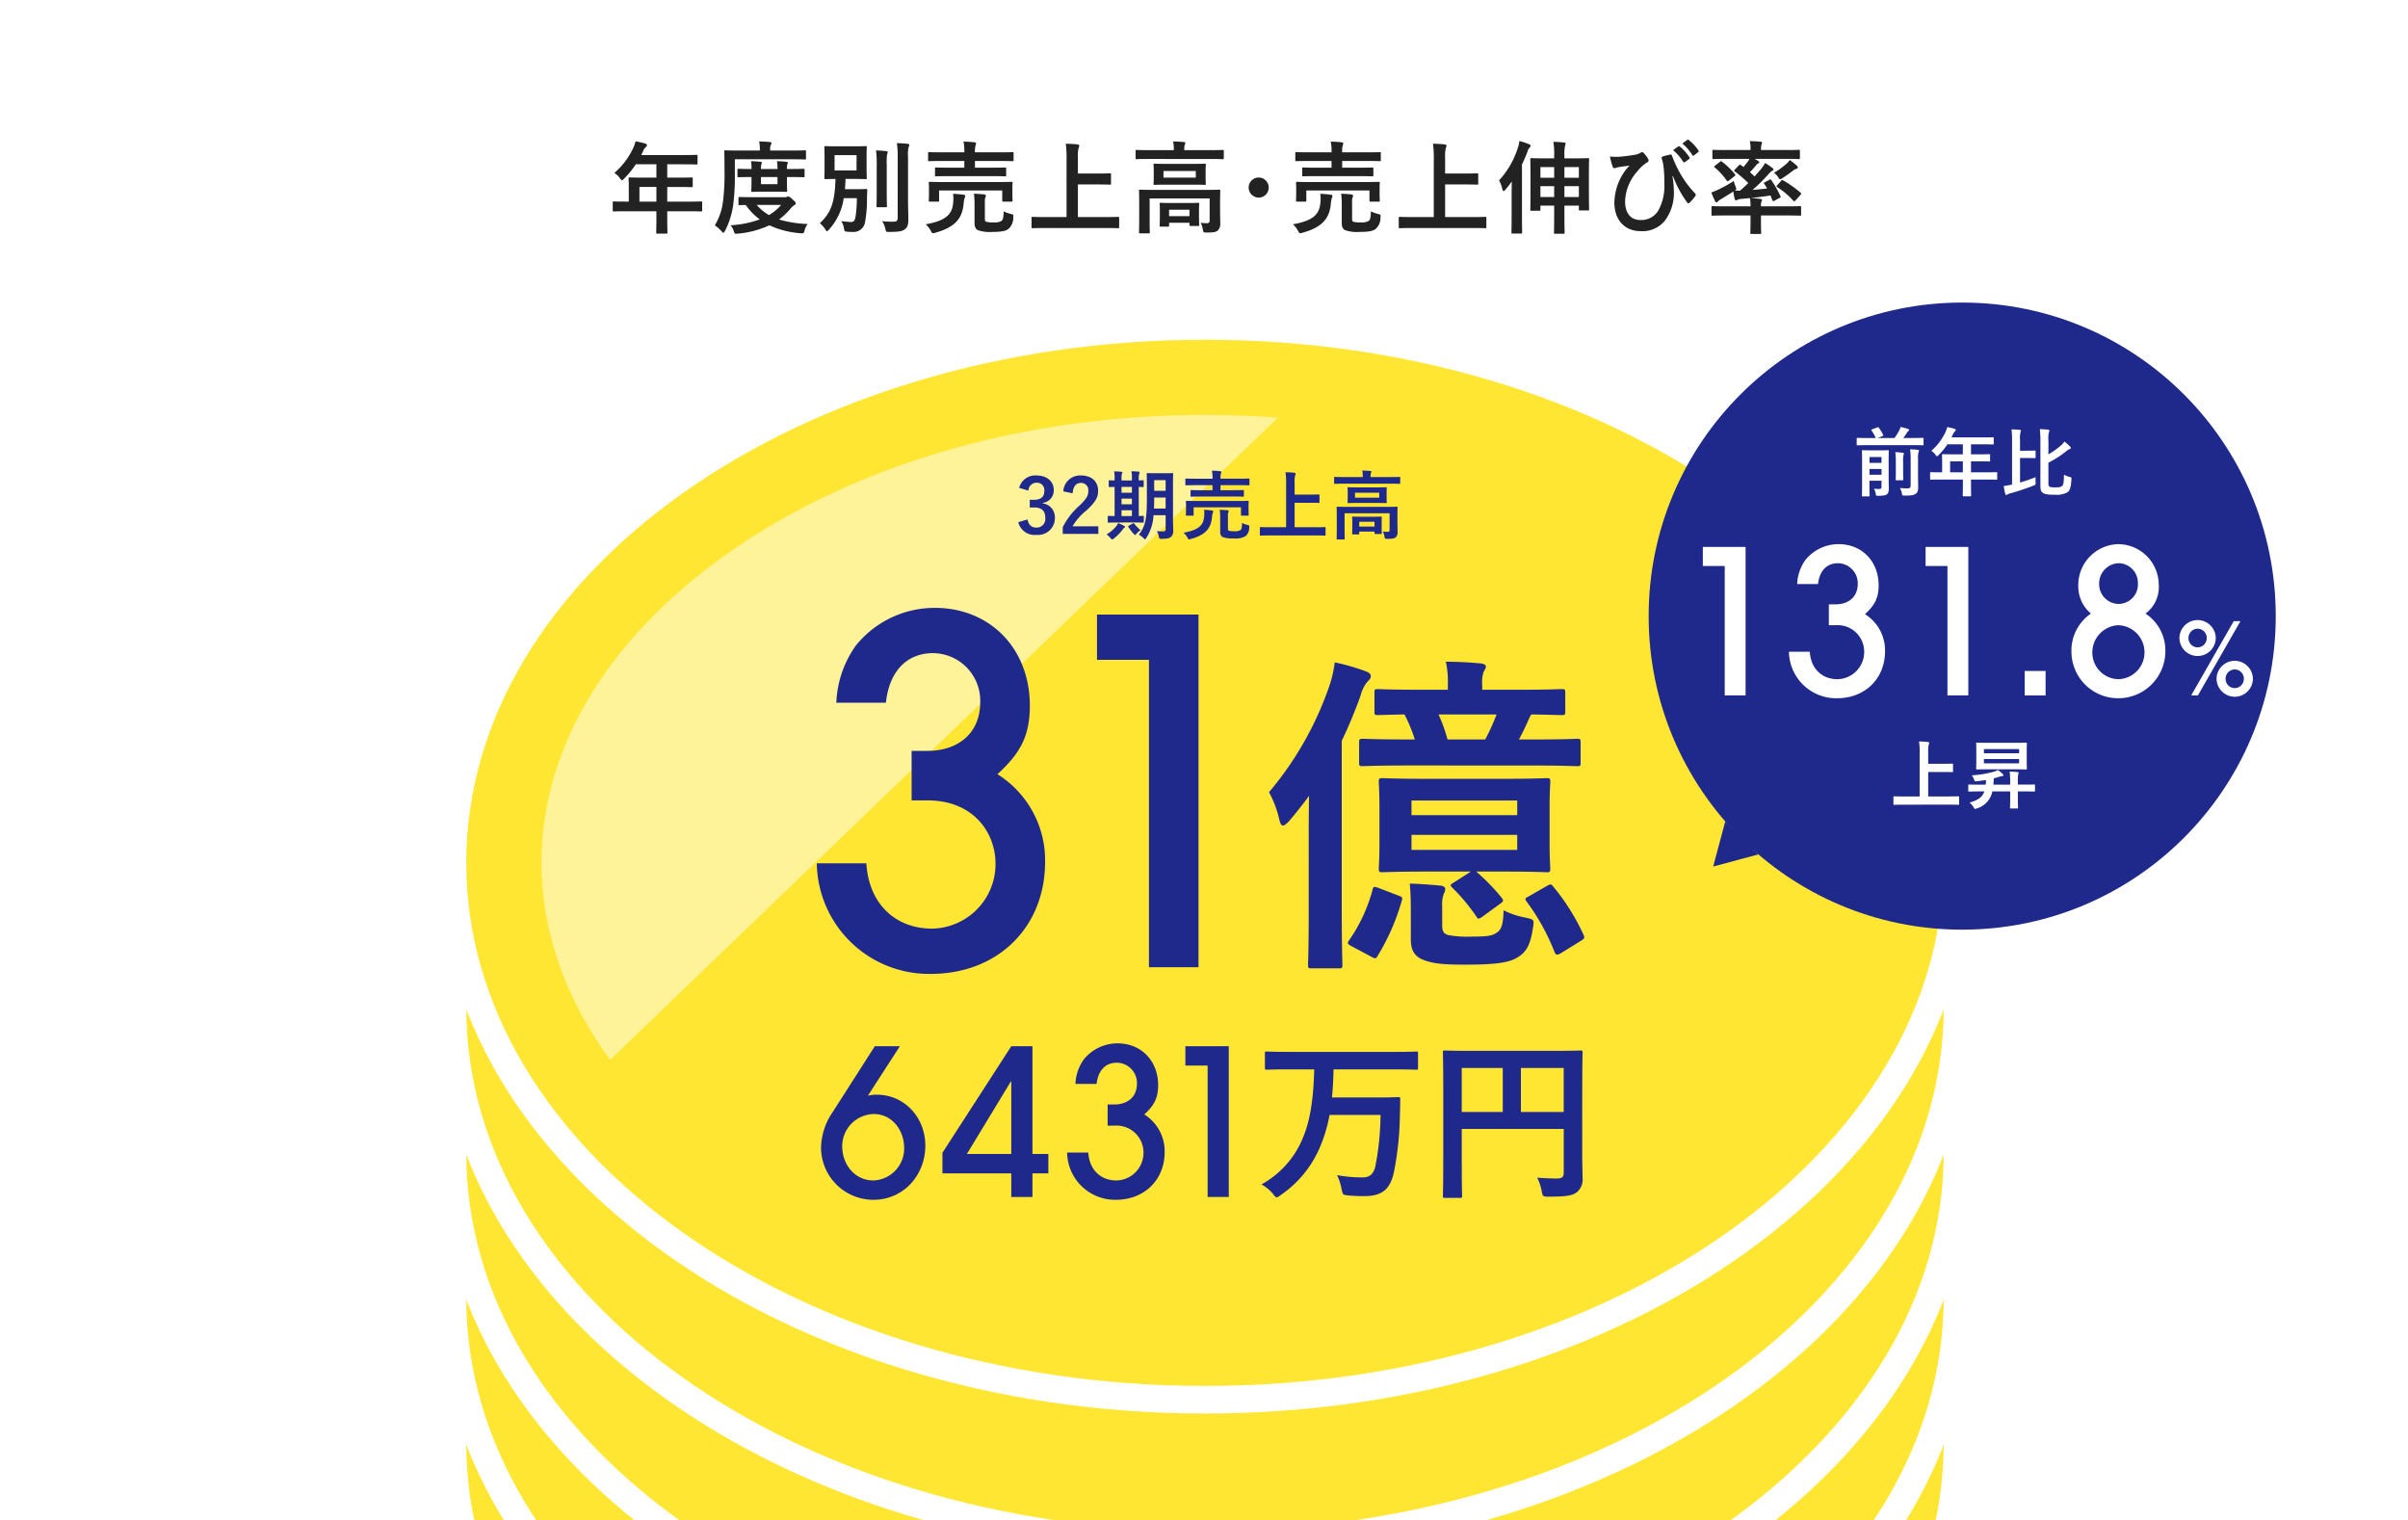
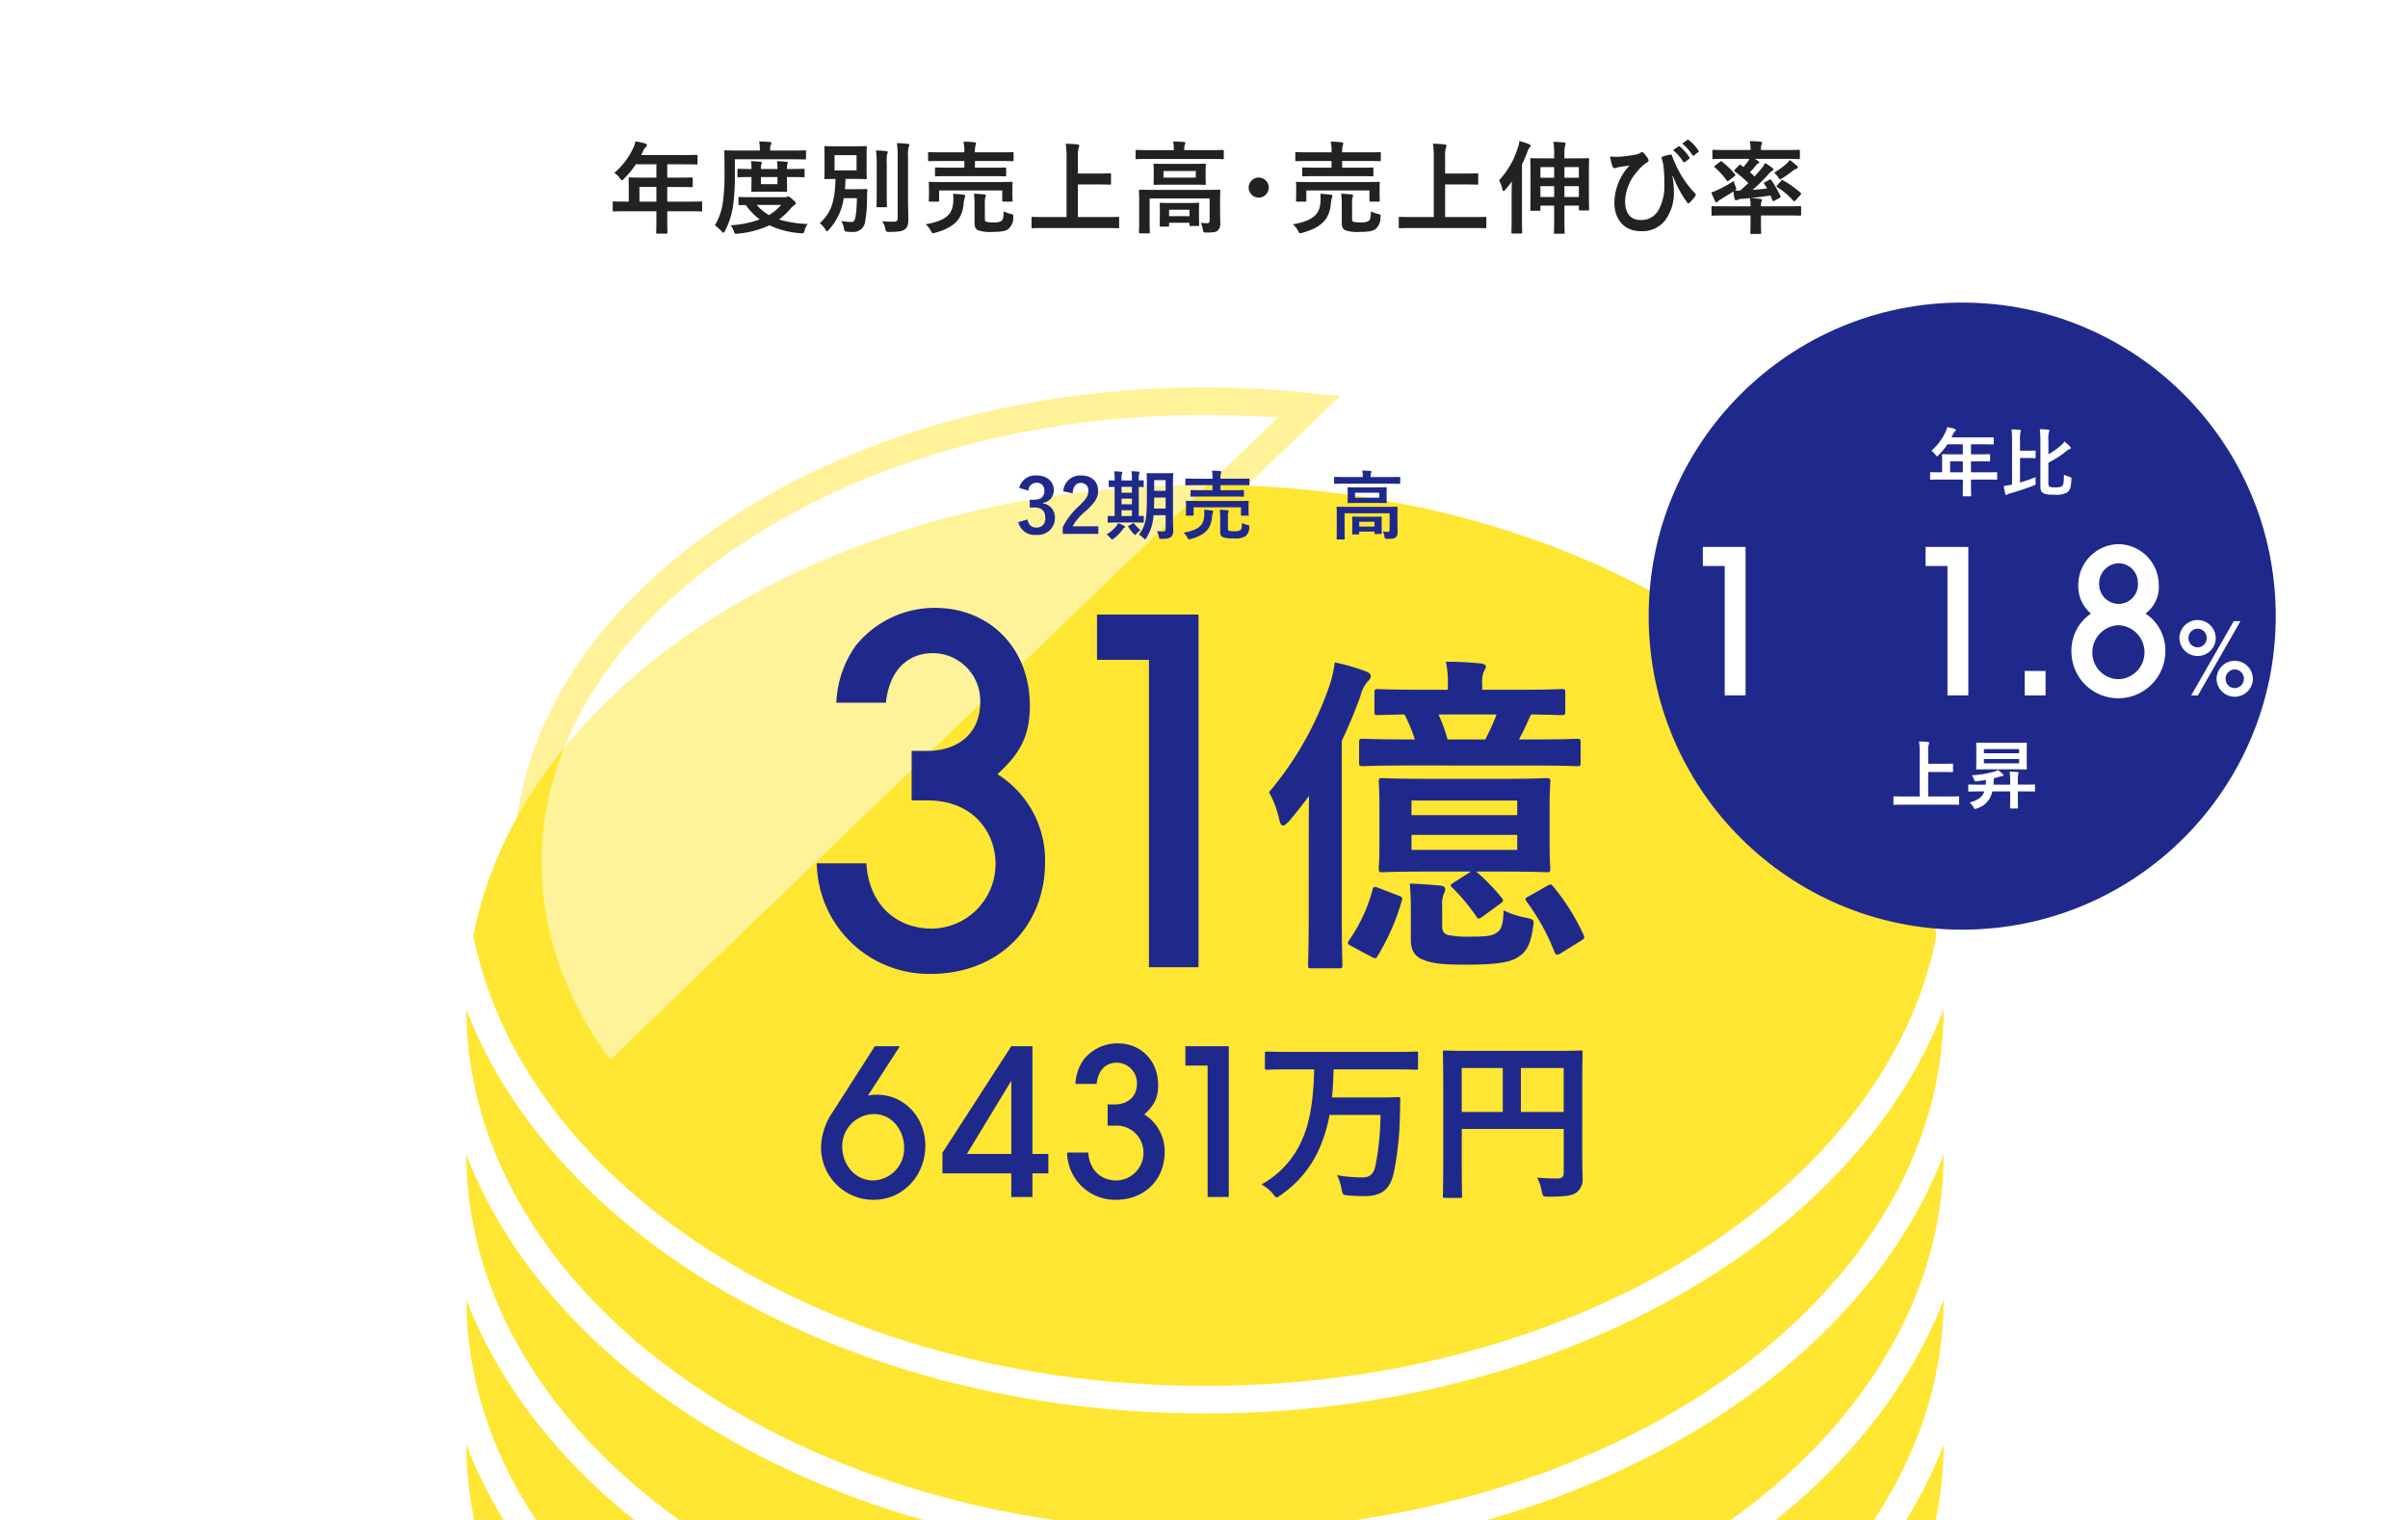
<svg xmlns="http://www.w3.org/2000/svg" width="480" height="303" viewBox="0 0 480 303">
  <defs>
    <clipPath id="a">
      <rect width="480" height="303" transform="translate(-607.99 1262.514)" fill="none" />
    </clipPath>
  </defs>
  <g transform="translate(607.99 -1262.514)">
    <rect width="480" height="303" transform="translate(-607.99 1262.514)" fill="#fff" />
    <g style="isolation:isolate">
      <g style="isolation:isolate">
        <path d="M-483.129,1304.622c-1.76,0-2.38.04-2.5.04-.2,0-.221-.019-.221-.22v-1.58c0-.18.02-.2.221-.2.12,0,.74.04,2.5.04h.48v-2.8c0-1.14-.04-1.68-.04-1.8,0-.2.02-.22.24-.22.12,0,.8.04,2.741.04h2.561v-2.66h-4.1a18.319,18.319,0,0,1-2.34,2.86c-.2.22-.32.32-.42.32s-.2-.12-.4-.38a4.026,4.026,0,0,0-1.12-1.081,14.705,14.705,0,0,0,3.7-4.84,6.383,6.383,0,0,0,.52-1.46c.721.139,1.381.279,1.921.439.24.08.36.181.36.341s-.1.239-.24.38a1.942,1.942,0,0,0-.5.72l-.4.86h8.262c1.94,0,2.62-.04,2.74-.04.2,0,.22.02.22.22v1.48c0,.2-.02.221-.22.221-.12,0-.8-.04-2.74-.04h-3.081v2.66h2.14c1.961,0,2.621-.04,2.741-.04.18,0,.2.02.2.22v1.5c0,.2-.02.219-.2.219-.12,0-.78-.04-2.741-.04h-2.14v2.921h4.241c1.76,0,2.38-.04,2.5-.04.2,0,.221.02.221.2v1.58c0,.2-.02.22-.221.22-.12,0-.74-.04-2.5-.04h-4.241v.981c0,2.1.04,3.161.04,3.26,0,.2-.02.22-.22.22h-1.781c-.219,0-.24-.02-.24-.22,0-.12.041-1.16.041-3.26v-.981Zm5.982-1.92v-2.921h-3.381v2.921Z" fill="#222" />
        <path d="M-461.509,1297.161a43.415,43.415,0,0,1-.34,6.281,15.91,15.91,0,0,1-1.62,5.081c-.14.26-.22.38-.321.38s-.2-.12-.4-.32a7.881,7.881,0,0,0-1.3-1.16,12.158,12.158,0,0,0,1.621-4.781,42.07,42.07,0,0,0,.3-5.841c0-2.761-.04-3.982-.04-4.1,0-.2.02-.221.22-.221.12,0,.78.041,2.681.041h4.18v-.2a6.7,6.7,0,0,0-.14-1.62c.8.021,1.44.061,2.121.12.22.021.339.1.339.2a.736.736,0,0,1-.139.379,1.982,1.982,0,0,0-.12.861v.26h4.26c1.9,0,2.561-.041,2.681-.041.2,0,.2.021.2.221v1.36c0,.22,0,.24-.2.24-.12,0-.78-.04-2.681-.04h-11.3Zm9.942,4.66a1.117,1.117,0,0,0,.461-.08.609.609,0,0,1,.239-.059c.16,0,.3.08.8.52.5.42.7.68.7.82,0,.18-.08.24-.28.38a3.386,3.386,0,0,0-.78.72,12.763,12.763,0,0,1-2.281,2.141,23.193,23.193,0,0,0,5.721.9,3.476,3.476,0,0,0-.62,1.28c-.12.46-.18.58-.48.58a2.191,2.191,0,0,1-.34-.02,17.863,17.863,0,0,1-6.2-1.58,18.783,18.783,0,0,1-6.282,1.66,2.313,2.313,0,0,1-.36.021c-.26,0-.32-.1-.46-.541a3.106,3.106,0,0,0-.64-1.14,20.463,20.463,0,0,0,5.821-1.181,12.241,12.241,0,0,1-2.781-2.86c-.8,0-1.16.02-1.24.02-.2,0-.22-.02-.22-.22V1302c0-.2.02-.221.22-.221.12,0,.76.04,2.681.04Zm.961-5.621c1.96,0,2.66-.04,2.78-.04.2,0,.22.021.22.221v1.24c0,.2-.02.22-.22.22-.12,0-.82-.04-2.78-.04h-.52v.74c0,1.24.04,1.881.04,2,0,.2-.02.221-.221.221-.12,0-.6-.04-2.06-.04h-2.561c-1.46,0-1.94.04-2.06.04-.22,0-.24-.021-.24-.221,0-.14.04-.76.04-2v-.74h-.26c-1.421,0-2.2.04-2.321.04-.2,0-.22-.02-.22-.22v-1.24c0-.2.02-.221.22-.221.121,0,.9.04,2.321.04h.26a8.457,8.457,0,0,0-.1-1.559c.64.019,1.32.059,1.9.119.18.02.26.08.26.18a.789.789,0,0,1-.1.34,3.06,3.06,0,0,0-.08.92h3.3a11.108,11.108,0,0,0-.1-1.559c.62.019,1.32.059,1.88.119.181.02.28.08.28.18a1.291,1.291,0,0,1-.1.34,2.975,2.975,0,0,0-.08.92Zm-6.542,7.162a9.143,9.143,0,0,0,2.44,2.021,9.187,9.187,0,0,0,2.421-2.021Zm4.141-5.561h-3.3v1.42h3.3Z" fill="#222" />
        <path d="M-436.908,1300.222c1.1,0,1.421-.04,1.541-.04.22,0,.26.04.26.24-.04.7-.06,1.22-.06,1.78a25.723,25.723,0,0,1-.38,4.561,2.327,2.327,0,0,1-2.541,1.98,8.355,8.355,0,0,1-.98-.04c-.54-.059-.58-.04-.681-.64a3.665,3.665,0,0,0-.56-1.48c.8.1,1.521.18,1.921.18.6,0,.82-.26.96-1.2a24.187,24.187,0,0,0,.24-3.542h-2.621a11.726,11.726,0,0,1-2.96,6.282c-.18.2-.28.3-.38.3s-.18-.121-.34-.381a5,5,0,0,0-1.08-1.22c2.28-2.1,3-4.321,3.12-8.822-1.36.02-1.88.04-1.98.04-.22,0-.24-.02-.24-.22,0-.14.04-.62.04-1.78v-2.581c0-1.161-.04-1.64-.04-1.781,0-.2.02-.219.24-.219.12,0,.68.04,2.34.04h3.321c1.641,0,2.2-.04,2.341-.04.2,0,.219.019.219.219,0,.141-.04.62-.04,1.781v2.581c0,1.16.04,1.66.04,1.78,0,.2-.02.22-.219.22-.14,0-.7-.04-2.341-.04h-1.68q-.03,1.08-.12,2.041Zm-4.721-3.742h4.381v-3.041h-4.381Zm8.4-1.02a21.066,21.066,0,0,0-.14-2.96c.7.02,1.36.06,2.04.14.2.02.3.1.3.219a1.824,1.824,0,0,1-.141.441,13.646,13.646,0,0,0-.06,2.14v5.522c0,1.7.04,2.52.04,2.641,0,.2-.02.219-.24.219h-1.62c-.2,0-.22-.02-.22-.219,0-.121.04-.941.04-2.641Zm6.241,6.842c0,1.4.06,2.98.06,3.98,0,.981-.159,1.561-.72,1.961-.54.38-1.16.481-3.1.5-.62,0-.62,0-.759-.639a4.283,4.283,0,0,0-.641-1.5,17.575,17.575,0,0,0,2.221.1c.64,0,.88-.14.88-.78V1293.9a19.424,19.424,0,0,0-.16-2.861c.72.021,1.46.061,2.161.141.2.019.319.12.319.219a.947.947,0,0,1-.14.42,7.163,7.163,0,0,0-.12,2.041Z" fill="#222" />
        <path d="M-417.988,1302.9a7.348,7.348,0,0,0-.02-1.76c.72.04,1.42.1,2.08.179.22.04.34.12.34.261a1.021,1.021,0,0,1-.12.4,5.754,5.754,0,0,0-.2,1.161c-.26,2.781-1.56,4.641-5.641,5.761a2.138,2.138,0,0,1-.46.1c-.18,0-.24-.12-.44-.48a4.435,4.435,0,0,0-1.021-1.3C-419.369,1306.5-418.168,1305.2-417.988,1302.9Zm-.66-5.281c-1.941,0-2.641.04-2.761.04-.18,0-.2-.02-.2-.221v-1.32c0-.2.02-.22.2-.22.12,0,.82.04,2.761.04h2.88V1294.6h-4.4c-1.84,0-2.46.04-2.581.04-.219,0-.239-.021-.239-.241v-1.36c0-.181.02-.2.239-.2.121,0,.741.04,2.581.04h4.4v-.04a8.756,8.756,0,0,0-.16-2.1c.76.021,1.52.061,2.2.14.181.02.3.12.3.2a1.064,1.064,0,0,1-.1.4,4.513,4.513,0,0,0-.12,1.361v.04h4.88c1.841,0,2.481-.04,2.6-.04.2,0,.22.019.22.2v1.36c0,.22-.02.241-.22.241-.12,0-.76-.04-2.6-.04h-4.88v1.339h3.24c1.961,0,2.641-.04,2.741-.04.22,0,.24.021.24.22v1.32c0,.2-.02.221-.24.221-.1,0-.78-.04-2.741-.04Zm9.6,1.18c1.88,0,2.54-.04,2.68-.04.2,0,.22.02.22.2,0,.12-.04.44-.04.88v.721c0,1.52.04,1.8.04,1.919,0,.2-.02.221-.22.221h-1.62c-.2,0-.22-.02-.22-.221v-2h-12.583v2c0,.2-.02.221-.22.221h-1.6c-.221,0-.241-.02-.241-.221,0-.139.04-.4.04-1.919v-.6c0-.56-.04-.859-.04-1,0-.18.02-.2.241-.2.12,0,.8.04,2.66.04Zm-2.621,7.282c0,.46.06.56.28.64a4.916,4.916,0,0,0,1.42.12,2.757,2.757,0,0,0,1.621-.3c.32-.261.4-.8.42-1.9a7.222,7.222,0,0,0,1.44.519c.52.141.54.141.48.66a2.973,2.973,0,0,1-.96,2.322c-.52.419-1.4.6-3.2.6a7.438,7.438,0,0,1-2.82-.32c-.38-.16-.741-.5-.741-1.42v-3.821a16.34,16.34,0,0,0-.12-2.061c.741.04,1.361.08,2,.141.26.04.38.139.38.24a.781.781,0,0,1-.12.4,2.87,2.87,0,0,0-.08.981Z" fill="#222" />
        <path d="M-399.608,1307.963c-1.8,0-2.421.04-2.541.04-.2,0-.22-.02-.22-.22v-1.82c0-.2.02-.221.22-.221.12,0,.74.04,2.541.04h4.22V1294.5a20.891,20.891,0,0,0-.16-3.341c.76.021,1.661.061,2.341.141.2.019.36.139.36.26a1.36,1.36,0,0,1-.14.46,7.038,7.038,0,0,0-.14,1.92v3.161h3.92c1.741,0,2.341-.04,2.461-.04.2,0,.22.02.22.219v1.822c0,.2-.02.219-.22.219-.12,0-.72-.04-2.461-.04h-3.92v6.5h5.461c1.8,0,2.42-.04,2.541-.04.2,0,.22.021.22.221v1.82c0,.2-.02.22-.22.22-.121,0-.741-.04-2.541-.04Z" fill="#222" />
        <path d="M-378.869,1294.2c-1.8,0-2.42.04-2.54.04-.2,0-.22-.02-.22-.219v-1.4c0-.2.02-.221.22-.221.12,0,.74.04,2.54.04h4.861v-.059a6.849,6.849,0,0,0-.14-1.66c.74,0,1.44.04,2.121.1.2.021.32.1.32.2a1.208,1.208,0,0,1-.14.4,3.969,3.969,0,0,0-.08.96v.059h5.121c1.8,0,2.42-.04,2.54-.04.2,0,.221.021.221.221v1.4c0,.2-.02.219-.221.219-.12,0-.74-.04-2.54-.04Zm14.083,10.262c0,1.081.04,1.921.04,2.541a1.841,1.841,0,0,1-.48,1.44c-.36.321-.82.42-2.26.42-.62,0-.64-.04-.741-.62a4.655,4.655,0,0,0-.419-1.32,11.351,11.351,0,0,0,1.28.08c.32,0,.5-.141.5-.561v-4.38h-11.963v4.481c0,1.48.04,2.16.04,2.26,0,.2-.02.22-.22.22h-1.72c-.2,0-.22-.02-.22-.22,0-.119.04-.72.04-2.26v-3.881c0-1.4-.04-2-.04-2.121,0-.2.02-.22.22-.22.14,0,.8.04,2.7.04h10.362c1.9,0,2.561-.04,2.7-.04.2,0,.22.021.22.22,0,.12-.04.82-.04,2.281Zm-5.641-9.281c1.821,0,2.461-.04,2.581-.04.2,0,.22.019.22.219,0,.14-.041.441-.041,1.3v1.221c0,.82.041,1.14.041,1.261,0,.2-.02.219-.22.219-.12,0-.76-.04-2.581-.04h-4.821c-1.82,0-2.46.04-2.581.04-.2,0-.22-.02-.22-.219,0-.121.04-.441.04-1.261v-1.221c0-.859-.04-1.16-.04-1.3,0-.2.02-.219.22-.219.121,0,.761.04,2.581.04Zm-6.181,12.5c-.2,0-.22-.02-.22-.22,0-.14.039-.46.039-2.3v-.74c0-.76-.039-1.14-.039-1.26,0-.2.02-.22.22-.22.12,0,.64.04,2.16.04h3.121c1.5,0,2.02-.04,2.16-.04.2,0,.22.02.22.22,0,.12-.04.481-.04,1.061v.88c0,1.8.04,2.12.04,2.24,0,.2-.02.22-.22.22h-1.48c-.22,0-.24-.02-.24-.22v-.42h-4.061v.54c0,.2-.02.22-.22.22Zm6.981-11.082h-6.441v1.32h6.441Zm-5.321,9h4.061v-1.281h-4.061Z" fill="#222" />
        <path d="M-355.087,1299.9a2.005,2.005,0,0,1-2,2,2.005,2.005,0,0,1-2-2,2.006,2.006,0,0,1,2-2A2.006,2.006,0,0,1-355.087,1299.9Z" fill="#222" />
        <path d="M-344.788,1302.9a7.347,7.347,0,0,0-.02-1.76c.72.04,1.42.1,2.08.179.22.04.34.12.34.261a1.021,1.021,0,0,1-.12.4,5.83,5.83,0,0,0-.2,1.161c-.26,2.781-1.56,4.641-5.641,5.761a2.139,2.139,0,0,1-.46.1c-.18,0-.24-.12-.44-.48a4.435,4.435,0,0,0-1.021-1.3C-346.168,1306.5-344.968,1305.2-344.788,1302.9Zm-.66-5.281c-1.941,0-2.641.04-2.761.04-.18,0-.2-.02-.2-.221v-1.32c0-.2.02-.22.2-.22.12,0,.82.04,2.761.04h2.88V1294.6h-4.4c-1.84,0-2.46.04-2.58.04-.22,0-.24-.021-.24-.241v-1.36c0-.181.02-.2.24-.2.12,0,.74.04,2.58.04h4.4v-.04a8.757,8.757,0,0,0-.16-2.1c.76.021,1.52.061,2.2.14.18.02.3.12.3.2a1.064,1.064,0,0,1-.1.4,4.512,4.512,0,0,0-.12,1.361v.04h4.881c1.84,0,2.481-.04,2.6-.04.2,0,.22.019.22.2v1.36c0,.22-.02.241-.22.241-.119,0-.76-.04-2.6-.04h-4.881v1.339h3.24c1.961,0,2.641-.04,2.741-.04.22,0,.24.021.24.22v1.32c0,.2-.02.221-.24.221-.1,0-.78-.04-2.741-.04Zm9.6,1.18c1.88,0,2.54-.04,2.68-.04.2,0,.22.02.22.2,0,.12-.04.44-.04.88v.721c0,1.52.04,1.8.04,1.919,0,.2-.02.221-.22.221h-1.62c-.2,0-.22-.02-.22-.221v-2h-12.583v2c0,.2-.02.221-.22.221h-1.6c-.22,0-.24-.02-.24-.221,0-.139.04-.4.04-1.919v-.6c0-.56-.04-.859-.04-1,0-.18.02-.2.24-.2.12,0,.8.04,2.66.04Zm-2.621,7.282c0,.46.06.56.28.64a4.921,4.921,0,0,0,1.42.12,2.757,2.757,0,0,0,1.621-.3c.32-.261.4-.8.42-1.9a7.223,7.223,0,0,0,1.44.519c.52.141.54.141.48.66a2.973,2.973,0,0,1-.96,2.322c-.52.419-1.4.6-3.2.6a7.441,7.441,0,0,1-2.821-.32c-.38-.16-.74-.5-.74-1.42v-3.821a16.334,16.334,0,0,0-.12-2.061c.74.04,1.36.08,2,.141.26.04.38.139.38.24a.781.781,0,0,1-.12.4,2.87,2.87,0,0,0-.08.981Z" fill="#222" />
        <path d="M-326.409,1307.963c-1.8,0-2.421.04-2.54.04-.2,0-.22-.02-.22-.22v-1.82c0-.2.02-.221.22-.221.119,0,.74.04,2.54.04h4.221V1294.5a20.9,20.9,0,0,0-.16-3.341c.76.021,1.66.061,2.341.141.2.019.36.139.36.26a1.362,1.362,0,0,1-.141.46,7.059,7.059,0,0,0-.139,1.92v3.161h3.92c1.741,0,2.341-.04,2.461-.04.2,0,.22.02.22.219v1.822c0,.2-.02.219-.22.219-.12,0-.72-.04-2.461-.04h-3.92v6.5h5.461c1.8,0,2.42-.04,2.54-.04.2,0,.22.021.22.221v1.82c0,.2-.02.22-.22.22-.12,0-.74-.04-2.54-.04Z" fill="#222" />
        <path d="M-306.669,1301.182c0-.72.02-1.62.04-2.5a20.653,20.653,0,0,1-1.3,1.661c-.14.179-.26.26-.34.26-.1,0-.16-.121-.24-.361a6.941,6.941,0,0,0-.66-1.78,17.11,17.11,0,0,0,3.72-6.421,5.655,5.655,0,0,0,.321-1.421,14.7,14.7,0,0,1,1.94.641c.2.1.3.16.3.3a.451.451,0,0,1-.2.36,2.029,2.029,0,0,0-.42.8,26.411,26.411,0,0,1-1.1,2.581v10.481c0,1.981.04,2.942.04,3.041,0,.22-.02.24-.241.24h-1.66c-.22,0-.24-.02-.24-.24,0-.1.04-1.06.04-3.041Zm8.482-7.762a14.585,14.585,0,0,0-.16-2.641c.78.021,1.42.061,2.12.14.2.02.32.08.32.2a1.59,1.59,0,0,1-.1.42,6.966,6.966,0,0,0-.14,1.821v.72h1.98c1.92,0,2.6-.04,2.741-.04.179,0,.2.02.2.22,0,.12-.04.82-.04,2.861v3.04c0,3.2.04,3.961.04,4.081,0,.2-.02.22-.2.22h-1.621c-.2,0-.22-.02-.22-.22v-.74h-2.88v1.74c0,2.341.04,3.541.04,3.641,0,.2-.02.221-.241.221h-1.66c-.2,0-.22-.021-.22-.221,0-.119.04-1.3.04-3.62V1303.5h-2.741v.8c0,.2-.02.22-.219.22h-1.561c-.22,0-.24-.02-.24-.22,0-.119.04-.88.04-4.1v-2.7c0-2.421-.04-3.1-.04-3.241,0-.2.02-.22.24-.22.12,0,.8.04,2.721.04h1.8Zm-2.741,4.52h2.741v-2.12h-2.741Zm2.741,3.841v-2.16h-2.741v2.16Zm2.041-5.961v2.12h2.88v-2.12Zm2.88,5.961v-2.16h-2.88v2.16Z" fill="#222" />
        <path d="M-274.606,1297.661a19.083,19.083,0,0,1,.279,3.061,9.15,9.15,0,0,1-1.8,5.781,5.736,5.736,0,0,1-4.861,2.08c-3.121,0-5.2-2.221-5.2-5.681a11.213,11.213,0,0,1,1.84-5.922,8.178,8.178,0,0,1,1.2-1.459c-.661.1-1.361.16-2.241.32-.34.059-.64.2-.8.2a.4.4,0,0,1-.34-.3,13.479,13.479,0,0,1-.54-2.04,10.126,10.126,0,0,0,2.06.04,26.167,26.167,0,0,0,2.621-.34,3.422,3.422,0,0,0,1.4-.421.675.675,0,0,1,.32-.16.415.415,0,0,1,.28.16,5.178,5.178,0,0,1,.84,1.061.969.969,0,0,1,.18.46c0,.16-.1.28-.32.4a7.482,7.482,0,0,0-1.9,1.741,9.369,9.369,0,0,0-2.461,6c0,2.56,1.28,3.72,3,3.72a3.919,3.919,0,0,0,3.581-1.82,10.109,10.109,0,0,0,1.24-5.44,27.275,27.275,0,0,0-.12-3c-.04-.42-.1-.8-.14-1.04-.06-.241-.12-.5-.22-.821-.1-.34-.1-.44.2-.54a11.782,11.782,0,0,1,1.5-.38c.16-.04.26.08.3.22a24.3,24.3,0,0,0,1.341,3,20.284,20.284,0,0,0,3.281,4.541.388.388,0,0,1,.119.26.638.638,0,0,1-.139.32,9.155,9.155,0,0,1-1.1,1.26.307.307,0,0,1-.22.1.375.375,0,0,1-.32-.24,22.354,22.354,0,0,1-2.76-5.161Zm1.18-5.962c.1-.08.18-.059.3.04a9.232,9.232,0,0,1,1.9,2.141.2.2,0,0,1-.06.32l-.84.62a.209.209,0,0,1-.34-.06,9.952,9.952,0,0,0-2.021-2.321Zm1.78-1.3c.12-.08.18-.06.3.04a8.381,8.381,0,0,1,1.9,2.061.231.231,0,0,1-.06.359l-.8.62a.2.2,0,0,1-.34-.059,9.485,9.485,0,0,0-2-2.3Z" fill="#222" />
        <path d="M-263.869,1294.18c-1.82,0-2.42.04-2.56.04-.2,0-.22-.02-.22-.22v-1.38c0-.221.02-.24.22-.24.14,0,.74.04,2.56.04h4.821a7.238,7.238,0,0,0-.14-1.78c.74.019,1.42.04,2.141.12.18.019.3.1.3.219a1.09,1.09,0,0,1-.12.361,3.683,3.683,0,0,0-.08,1.08h4.961c1.82,0,2.42-.04,2.54-.04.22,0,.24.019.24.24V1294c0,.2-.02.22-.24.22-.12,0-.72-.04-2.54-.04h-6.222c.241.14.46.26.661.4.18.12.24.18.24.3,0,.08-.1.16-.22.221a1.088,1.088,0,0,0-.421.359,14.965,14.965,0,0,1-1.22,1.381c.34.28.64.58.92.84.48-.52.921-1.04,1.321-1.5a6.027,6.027,0,0,0,.78-1.181,11.629,11.629,0,0,1,1.46,1c.18.16.22.221.22.32s-.12.181-.26.241a2.893,2.893,0,0,0-.7.62,32.286,32.286,0,0,1-3.22,3.18c.9-.059,1.86-.16,2.9-.28-.18-.319-.38-.64-.58-.939-.1-.161-.1-.2.16-.321l.94-.5c.2-.1.22-.06.32.1a19.815,19.815,0,0,1,1.821,3.2c.08.18.08.22-.161.34l-1.08.58c-.22.12-.3.08-.38-.16l-.36-.9c-1.44.221-2.7.38-3.921.5.66.04,1.28.121,1.921.181.18.02.3.1.3.239s-.04.181-.12.341a2.5,2.5,0,0,0-.08.9h5.3c1.78,0,2.38-.04,2.5-.04.2,0,.2.019.2.219v1.46c0,.2,0,.221-.2.221-.12,0-.72-.04-2.5-.04h-5.3v1.34c0,1.36.04,2,.04,2.12,0,.2-.02.221-.22.221h-1.721c-.2,0-.22-.021-.22-.221,0-.12.04-.76.04-2.12v-1.34h-5.081c-1.78,0-2.38.04-2.5.04-.181,0-.2-.021-.2-.221v-1.46c0-.2.02-.219.2-.219.12,0,.72.04,2.5.04h5.081a7.52,7.52,0,0,0-.12-1.641c-.6.06-1.18.12-1.78.16a2.48,2.48,0,0,0-.72.2.763.763,0,0,1-.3.079c-.12,0-.18-.1-.24-.279a10.539,10.539,0,0,1-.26-1.48c-.781.519-1.561.96-2.441,1.52a1.936,1.936,0,0,0-.6.44.475.475,0,0,1-.3.2.307.307,0,0,1-.28-.18c-.26-.52-.56-1.221-.781-1.78a10.683,10.683,0,0,0,1.321-.54,24.308,24.308,0,0,0,3.16-1.761,6.4,6.4,0,0,0,.361,1.1,2.1,2.1,0,0,1,.14.479c0,.141-.08.2-.28.34.34,0,.66.04,1.02.02.58-.48,1.12-1,1.66-1.52a28.344,28.344,0,0,0-2.68-2.3c-.1-.059-.141-.119-.141-.159,0-.061.02-.1.1-.181l.82-.86c.18-.2.24-.22.4-.1l.54.4c.3-.361.6-.721.88-1.1a3.926,3.926,0,0,0,.3-.52Zm-1.26.58c.2-.159.24-.159.38-.02a14.6,14.6,0,0,1,2.6,2.5c.12.159.12.239-.121.42l-1.1.86c-.2.16-.3.16-.4.02a13.566,13.566,0,0,0-2.42-2.66c-.16-.141-.14-.181.06-.341Zm15.343.8a.446.446,0,0,1,.161.36c0,.1-.121.22-.3.26a1.71,1.71,0,0,0-.7.38,24.486,24.486,0,0,1-2,1.419c-.24.161-.38.261-.5.261-.141,0-.241-.12-.42-.42a4.357,4.357,0,0,0-.8-.881,15.682,15.682,0,0,0,2.361-1.7,3.536,3.536,0,0,0,.76-.84A16.559,16.559,0,0,1-249.786,1295.561Zm-3.14,2.98c.139-.18.179-.18.36-.08a20.228,20.228,0,0,1,3.5,2.48c.06.08.1.121.1.18a.346.346,0,0,1-.1.221l-1.021,1.12a.344.344,0,0,1-.26.16c-.06,0-.12-.04-.22-.141a14.412,14.412,0,0,0-3.161-2.66c-.08-.059-.14-.1-.14-.16s.06-.12.14-.22Z" fill="#222" />
      </g>
    </g>
    <g clip-path="url(#a)">
      <ellipse cx="150" cy="107.017" rx="150" ry="107.017" transform="translate(-517.794 1501)" fill="#ffe632" />
      <path d="M150-2.748c84.226,0,152.748,49.241,152.748,109.766S234.226,216.783,150,216.783-2.748,167.542-2.748,107.017,65.774-2.748,150-2.748Zm0,214.035c81.195,0,147.252-46.775,147.252-104.269S231.195,2.748,150,2.748,2.748,49.523,2.748,107.017,68.805,211.287,150,211.287Z" transform="translate(-517.794 1501)" fill="#fff" />
      <ellipse cx="150" cy="107.017" rx="150" ry="107.017" transform="translate(-517.794 1472.081)" fill="#ffe632" />
      <path d="M150-2.748c84.226,0,152.748,49.241,152.748,109.766S234.226,216.783,150,216.783-2.748,167.542-2.748,107.017,65.774-2.748,150-2.748Zm0,214.035c81.195,0,147.252-46.775,147.252-104.269S231.195,2.748,150,2.748,2.748,49.523,2.748,107.017,68.805,211.287,150,211.287Z" transform="translate(-517.794 1472.081)" fill="#fff" />
      <ellipse cx="150" cy="107.017" rx="150" ry="107.017" transform="translate(-517.794 1443.161)" fill="#ffe632" />
-       <path d="M150-2.748c84.226,0,152.748,49.241,152.748,109.766S234.226,216.783,150,216.783-2.748,167.542-2.748,107.017,65.774-2.748,150-2.748Zm0,214.035c81.195,0,147.252-46.775,147.252-104.269S231.195,2.748,150,2.748,2.748,49.523,2.748,107.017,68.805,211.287,150,211.287Z" transform="translate(-517.794 1443.161)" fill="#fff" />
+       <path d="M150-2.748c84.226,0,152.748,49.241,152.748,109.766S234.226,216.783,150,216.783-2.748,167.542-2.748,107.017,65.774-2.748,150-2.748m0,214.035c81.195,0,147.252-46.775,147.252-104.269S231.195,2.748,150,2.748,2.748,49.523,2.748,107.017,68.805,211.287,150,211.287Z" transform="translate(-517.794 1443.161)" fill="#fff" />
      <ellipse cx="150" cy="107.017" rx="150" ry="107.017" transform="translate(-517.794 1414.242)" fill="#ffe632" />
      <path d="M150-2.748c84.226,0,152.748,49.241,152.748,109.766S234.226,216.783,150,216.783-2.748,167.542-2.748,107.017,65.774-2.748,150-2.748Zm0,214.035c81.195,0,147.252-46.775,147.252-104.269S231.195,2.748,150,2.748,2.748,49.523,2.748,107.017,68.805,211.287,150,211.287Z" transform="translate(-517.794 1414.242)" fill="#fff" />
      <ellipse cx="150" cy="107.017" rx="150" ry="107.017" transform="translate(-517.794 1385.322)" fill="#ffe632" />
      <path d="M150-2.748c84.226,0,152.748,49.241,152.748,109.766S234.226,216.783,150,216.783-2.748,167.542-2.748,107.017,65.774-2.748,150-2.748Zm0,214.035c81.195,0,147.252-46.775,147.252-104.269S231.195,2.748,150,2.748,2.748,49.523,2.748,107.017,68.805,211.287,150,211.287Z" transform="translate(-517.794 1385.322)" fill="#fff" />
      <ellipse cx="150" cy="107.017" rx="150" ry="107.017" transform="translate(-517.794 1356.403)" fill="#ffe632" />
      <path d="M150-2.748c84.226,0,152.748,49.241,152.748,109.766S234.226,216.783,150,216.783-2.748,167.542-2.748,107.017,65.774-2.748,150-2.748Zm0,214.035c81.195,0,147.252-46.775,147.252-104.269S231.195,2.748,150,2.748,2.748,49.523,2.748,107.017,68.805,211.287,150,211.287Z" transform="translate(-517.794 1356.403)" fill="#fff" />
-       <ellipse cx="150" cy="107.017" rx="150" ry="107.017" transform="translate(-517.794 1327.483)" fill="#ffe632" />
      <path d="M150-2.748c84.226,0,152.748,49.241,152.748,109.766S234.226,216.783,150,216.783-2.748,167.542-2.748,107.017,65.774-2.748,150-2.748Zm0,214.035c81.195,0,147.252-46.775,147.252-104.269S231.195,2.748,150,2.748,2.748,49.523,2.748,107.017,68.805,211.287,150,211.287Z" transform="translate(-517.794 1327.483)" fill="#fff" />
      <g opacity="0.5">
        <path d="M-502.794,1434.5c0-23.605,13.37-46.142,37.646-63.462,25.811-18.415,60.385-28.556,97.354-28.556a197.669,197.669,0,0,1,20.774,1.086l-139.637,134.3C-497.192,1464.611-502.794,1449.78-502.794,1434.5Z" fill="#fff" />
        <path d="M-486.929,1481.945l-1.879-2.365c-10.947-13.777-16.733-29.365-16.733-45.079,0-24.516,13.779-47.849,38.8-65.7,26.273-18.744,61.414-29.067,98.95-29.067a201.173,201.173,0,0,1,21.063,1.1l5.872.621Zm119.135-136.714c-36.4,0-70.409,9.96-95.758,28.045-23.534,16.79-36.494,38.533-36.494,61.224,0,13.56,4.727,27.074,13.7,39.256l133.075-127.99C-358.076,1345.411-362.94,1345.232-367.794,1345.232Z" fill="#ffe632" />
      </g>
    </g>
    <path d="M-426.273,1422.058v-9.88h3.23c5.51,0,10.45-3.04,10.45-9.785a9.49,9.49,0,0,0-9.4-9.69c-5.32,0-8.74,3.7-9.405,9.88h-9.88a20.972,20.972,0,0,1,3.895-11.4,20.172,20.172,0,0,1,15.77-7.505c10.926,0,18.906,8.075,18.906,19.475,0,6.08-1.9,9.5-6.46,13.68a20.223,20.223,0,0,1,9.5,17.48c0,13.016-9.406,22.326-22.8,22.326a22.383,22.383,0,0,1-22.705-22.041h9.88c.475,8.075,5.8,13.015,13.11,13.015a12.875,12.875,0,0,0,12.635-12.92c0-6.365-4.56-12.635-13.49-12.635Z" fill="#1f298c" />
    <path d="M-378.963,1455.309v-61.276h-10.356v-9.025h20.236v70.3Z" fill="#1f298c" />
    <path d="M-347.112,1430.256c0-2.593,0-5.918.067-9.11-1.264,1.729-2.594,3.392-3.99,5.054-.532.532-.931.864-1.2.864-.332,0-.532-.332-.731-1.13a21.453,21.453,0,0,0-2.062-5.519,66.091,66.091,0,0,0,12.036-21.213,23.543,23.543,0,0,0,1.064-4.655,41.344,41.344,0,0,1,6.051,1.729c.732.266,1.131.532,1.131,1s-.266.732-.732,1.2a7.008,7.008,0,0,0-1.33,2.793,96.535,96.535,0,0,1-3.723,8.91v34.513c0,6.516.132,9.775.132,10.107,0,.665-.066.732-.731.732h-5.453c-.6,0-.665-.067-.665-.732,0-.4.133-3.591.133-10.107Zm17.888,10.773c.732.266.865.4.665,1A44.346,44.346,0,0,1-333.347,1453c-.332.6-.465.665-1.2.266l-3.991-2.128c-.864-.466-.93-.6-.531-1.2a32.037,32.037,0,0,0,4.654-9.975c.133-.731.333-.8,1.2-.465Zm2.128-25.934c-6.517,0-8.778.133-9.243.133-.665,0-.732-.066-.732-.665v-3.99c0-.731.067-.8.732-.8.465,0,2.726.133,9.243.133h1.131a31.261,31.261,0,0,0-2.062-4.987c-3.591.066-5.054.133-5.32.133-.6,0-.665-.067-.665-.732V1400.6c0-.665.067-.732.665-.732.4,0,2.594.133,8.911.133h5.054v-1a18.4,18.4,0,0,0-.4-4.588c2.527,0,4.655.133,6.916.333.664.066,1.064.332,1.064.6,0,.4-.2.6-.466,1.131a6.181,6.181,0,0,0-.266,2.46V1400h6.916c6.317,0,8.512-.133,8.91-.133.665,0,.732.067.732.732v3.723c0,.665-.067.732-.732.732-.332,0-1.928-.067-6.051-.133l-.332.6c-.532,1.2-1.264,2.859-2.128,4.388h2.394c6.583,0,8.844-.133,9.177-.133.665,0,.731.067.731.8v3.99c0,.6-.066.665-.731.665-.333,0-2.594-.133-9.177-.133Zm3.325,21.146c-6.118,0-8.246.134-8.645.134-.665,0-.731-.067-.731-.8,0-.4.133-1.728.133-5.186v-6.783c0-3.392-.133-4.788-.133-5.187,0-.732.066-.8.731-.8.4,0,2.527.133,8.645.133h15.494c6.118,0,8.179-.133,8.578-.133.665,0,.732.066.732.8,0,.4-.134,1.795-.134,5.187v6.783c0,3.458.134,4.787.134,5.186,0,.732-.067.8-.732.8-.4,0-2.46-.134-8.578-.134h-5.453a41.6,41.6,0,0,1,5.054,5.187c.466.6.4.732-.332,1.263l-3.458,2.528c-.865.6-.931.465-1.264-.067a38.2,38.2,0,0,0-4.788-5.719c-.532-.532-.332-.6.4-1.064l3.325-2.128Zm-2.993,7.382c0-2.062-.066-3.126-.2-4.988,2,.067,3.923.2,6.051.4.732.067,1,.333,1,.665a1.72,1.72,0,0,1-.266.931,6.308,6.308,0,0,0-.333,2.594v3.723c0,1.131.266,1.663,1.131,1.929a19.74,19.74,0,0,0,4.588.332c3.059,0,4.19-.133,5.054-.731.931-.532,1.4-1.463,1.463-4.522a16.13,16.13,0,0,0,4.389,1.463c1.729.4,1.729.4,1.463,2.061-.532,3.724-1.53,4.988-3.259,5.985-1.861,1.064-5.053,1.33-10.307,1.33-4.256,0-6.45-.2-8.379-1-1.463-.6-2.394-1.663-2.394-3.99Zm.134-18.62h21.079v-2.926H-326.63Zm21.079,3.924H-326.63v2.992h21.079Zm-15.693-24.006a31.173,31.173,0,0,1,1.795,4.987h7.514a41.143,41.143,0,0,0,2.262-4.987Zm21.612,34.18c.665-.4.864-.4,1.263.133a42.982,42.982,0,0,1,5.985,9.509c.332.665.266.864-.532,1.33l-3.857,2.394c-.864.532-1.13.4-1.4-.333a43.113,43.113,0,0,0-5.453-9.842c-.466-.6-.4-.731.4-1.13Z" fill="#1f298c" />
    <path d="M-434.989,1480.917a7.069,7.069,0,0,1,1.787-.2c5.481,0,9.663,4.507,9.663,10.151,0,5.887-4.344,10.8-10.354,10.8a10.442,10.442,0,0,1-10.435-10.394,12.975,12.975,0,0,1,2.355-7.146l8.365-13.075h4.994Zm7.228,10.394c0-3.451-2.355-6.74-6.051-6.74a6.413,6.413,0,0,0-6.293,6.456c0,3.614,2.518,6.781,6.212,6.781A6.365,6.365,0,0,0-427.761,1491.311Z" fill="#1f298c" />
    <path d="M-406.406,1501.1v-4.71H-420.13v-4.1l13.724-21.236h4.222v21.479h3.167v3.858h-3.167v4.71Zm0-23.023h-.082l-8.77,14.455h8.852Z" fill="#1f298c" />
    <path d="M-387.2,1486.885v-4.222h1.38c2.355,0,4.467-1.3,4.467-4.183a4.057,4.057,0,0,0-4.02-4.141c-2.274,0-3.736,1.583-4.02,4.223h-4.223a8.969,8.969,0,0,1,1.665-4.873,8.621,8.621,0,0,1,6.74-3.208c4.67,0,8.08,3.452,8.08,8.324,0,2.6-.812,4.061-2.761,5.847a8.644,8.644,0,0,1,4.061,7.471c0,5.563-4.02,9.542-9.745,9.542a9.567,9.567,0,0,1-9.7-9.42h4.223c.2,3.451,2.477,5.563,5.6,5.563a5.5,5.5,0,0,0,5.4-5.522,5.366,5.366,0,0,0-5.766-5.4Z" fill="#1f298c" />
    <path d="M-367.269,1501.1v-26.19H-371.7v-3.857h8.649V1501.1Z" fill="#1f298c" />
    <path d="M-351.045,1475.667c-3.1,0-4.177.069-4.386.069-.383,0-.418-.035-.418-.383V1472.5c0-.348.035-.383.418-.383.209,0,1.287.07,4.386.07h20.952c3.133,0,4.212-.07,4.421-.07.313,0,.347.035.347.383v2.854c0,.348-.034.383-.347.383-.209,0-1.288-.069-4.421-.069H-342.17c-.035,2.053-.14,3.9-.313,5.6h9.049c2.958,0,3.968-.07,4.177-.07.347,0,.382.07.382.383,0,1.01-.035,2.506-.069,3.411a62.4,62.4,0,0,1-1.183,11.138c-.731,3.446-2.4,4.8-5.848,4.8a30.387,30.387,0,0,1-3.272-.139c-1.079-.1-1.079-.139-1.322-1.288a10.625,10.625,0,0,0-.9-2.75,29.422,29.422,0,0,0,5.047.453c1.287,0,2.227-.487,2.61-2.332a55.347,55.347,0,0,0,1.009-10.129h-10.163a29.684,29.684,0,0,1-1.7,5.917,21.965,21.965,0,0,1-8.075,10.094c-.383.279-.592.418-.766.418-.209,0-.383-.244-.766-.731a7.988,7.988,0,0,0-2.262-1.845,18.555,18.555,0,0,0,8.318-9.432c1.358-3.237,2.054-7.518,2.193-13.5Z" fill="#1f298c" />
    <path d="M-292.6,1491.224c0,3.028.07,4.838.07,6.022a3.284,3.284,0,0,1-1.114,2.888c-.835.662-1.984.906-5.673.906-1.114,0-1.148-.036-1.357-1.114a10.061,10.061,0,0,0-.9-2.68c1.461.139,3.1.173,3.932.173,1.045,0,1.358-.313,1.358-1.183v-8.7h-20.326v7.413c0,3.794.069,5.743.069,5.952,0,.348-.035.383-.417.383h-3.028c-.348,0-.383-.035-.383-.383,0-.243.069-2.367.069-6.822v-14.9c0-4.455-.069-6.648-.069-6.857,0-.383.035-.418.383-.418.243,0,1.426.07,4.733.07h17.647c3.306,0,4.489-.07,4.7-.07.348,0,.383.035.383.418,0,.209-.07,2.541-.07,7Zm-15.836-7.065v-8.771h-8.179v8.771Zm3.619-8.771v8.771h8.528v-8.771Z" fill="#1f298c" />
    <path d="M-404.835,1359.763a3.3,3.3,0,0,1,3.464-2.475c2.085,0,3.435,1.215,3.435,2.88a2.488,2.488,0,0,1-2.189,2.58v.1a2.785,2.785,0,0,1,2.415,2.879,3.357,3.357,0,0,1-3.661,3.4,3.35,3.35,0,0,1-3.644-2.534l1.845-.54c.254,1.154.8,1.62,1.785,1.62a1.709,1.709,0,0,0,1.755-1.935c0-1.305-.616-2.07-2.221-2.07h-.869v-1.53h.8c1.5,0,2.1-.645,2.1-1.8a1.452,1.452,0,0,0-1.574-1.6,1.586,1.586,0,0,0-1.59,1.575Z" fill="#1f298c" />
    <path d="M-396.041,1360.453a3.353,3.353,0,0,1,3.525-3.165c2.055,0,3.42,1.11,3.42,3.09,0,1.275-.555,2.235-2.31,3.87a11.225,11.225,0,0,0-2.79,3.18h5.145v1.5h-7.1v-1.335a14.483,14.483,0,0,1,3.271-4.244c1.5-1.44,1.829-2.04,1.829-2.985a1.428,1.428,0,0,0-1.5-1.59c-.946,0-1.531.705-1.621,2.07Z" fill="#1f298c" />
    <path d="M-385.976,1369.873c-.15.1-.24.165-.33.165s-.18-.091-.33-.27a3.781,3.781,0,0,0-.78-.736,6.866,6.866,0,0,0,1.95-1.664,3.262,3.262,0,0,0,.36-.585,8.893,8.893,0,0,1,1.155.525c.15.074.21.134.21.225,0,.074-.045.15-.165.21s-.2.195-.33.375A9.646,9.646,0,0,1-385.976,1369.873Zm.84-3.21c-1.335,0-1.785.029-1.875.029-.15,0-.165-.014-.165-.165v-1.019c0-.151.015-.165.165-.165.075,0,.375.03,1.2.03v-5.805c-.66.015-.93.03-.99.03-.165,0-.18-.015-.18-.15v-1.035c0-.15.015-.165.18-.165.06,0,.33.03.99.03v-.255a8.379,8.379,0,0,0-.09-1.56c.465.015,1.005.045,1.425.09.12.015.21.045.21.135a.7.7,0,0,1-.09.285,3.576,3.576,0,0,0-.075,1.035v.27h2.07v-.285a8.479,8.479,0,0,0-.09-1.56c.465.03.975.045,1.41.1.135.015.21.06.21.135a.888.888,0,0,1-.075.285,3.506,3.506,0,0,0-.09,1.05v.27c.525-.015.78-.03.84-.03.135,0,.15.015.15.165v1.035c0,.135-.015.15-.15.15-.06,0-.315-.015-.84-.015v5.79c.54-.016.8-.03.855-.03.135,0,.15.014.15.165v1.019c0,.151-.015.165-.15.165-.09,0-.54-.029-1.83-.029Zm2.775-5.94v-1.155h-2.07v1.155Zm0,2.31v-1.125h-2.07v1.125Zm0,2.34v-1.155h-2.07v1.155Zm.15,1.5a.464.464,0,0,1,.18-.09c.045,0,.075.03.12.1a8.8,8.8,0,0,0,1.275,1.3,4.2,4.2,0,0,0-.825.735c-.12.151-.18.225-.255.225-.06,0-.135-.06-.255-.179a8.109,8.109,0,0,1-1.08-1.4c-.09-.136-.06-.2.06-.27Zm8.04-.645c0,.7.045,1.47.045,2.069a1.5,1.5,0,0,1-.436,1.23c-.314.255-.719.39-1.844.39-.495,0-.495,0-.585-.464a3.151,3.151,0,0,0-.4-1.065c.465.029.915.045,1.29.045.33,0,.464-.15.464-.525v-2.7h-2.414a9.226,9.226,0,0,1-1.425,4.515c-.12.194-.2.284-.27.284s-.15-.074-.3-.225a3.93,3.93,0,0,0-.93-.7c1.275-1.65,1.6-3.045,1.6-7.14v-2.475c0-1.56-.03-2.385-.03-2.475,0-.165.015-.18.165-.18.105,0,.465.03,1.545.03h1.844c1.1,0,1.456-.03,1.545-.03.15,0,.165.015.165.18,0,.09-.029.915-.029,2.475Zm-1.471-2.355v-2.19h-2.279v.27c0,.7-.016,1.35-.045,1.92Zm-2.279-5.655v2.13h2.279v-2.13Z" fill="#1f298c" />
    <path d="M-367.957,1365.448a5.52,5.52,0,0,0-.015-1.321c.54.031,1.065.076,1.56.136.165.029.255.09.255.2a.767.767,0,0,1-.09.3,4.23,4.23,0,0,0-.149.869c-.2,2.085-1.17,3.48-4.23,4.32a1.614,1.614,0,0,1-.346.075c-.134,0-.179-.089-.329-.359a3.351,3.351,0,0,0-.765-.975C-368.992,1368.147-368.092,1367.172-367.957,1365.448Zm-.495-3.96c-1.455,0-1.98.03-2.069.03-.136,0-.15-.015-.15-.165v-.99c0-.15.014-.165.15-.165.089,0,.614.03,2.069.03h2.16v-1.005h-3.3c-1.381,0-1.846.03-1.935.03-.165,0-.181-.015-.181-.18v-1.02c0-.135.016-.15.181-.15.089,0,.554.03,1.935.03h3.3v-.03a6.565,6.565,0,0,0-.12-1.575c.57.015,1.141.045,1.65.1.135.015.225.09.225.15a.8.8,0,0,1-.075.3,3.374,3.374,0,0,0-.09,1.02v.03h3.66c1.38,0,1.86-.03,1.95-.03.15,0,.165.015.165.15v1.02c0,.165-.015.18-.165.18-.09,0-.57-.03-1.95-.03h-3.66v1.005h2.43c1.47,0,1.98-.03,2.055-.03.165,0,.18.015.18.165v.99c0,.15-.015.165-.18.165-.075,0-.585-.03-2.055-.03Zm7.2.885c1.41,0,1.905-.03,2.01-.03.15,0,.165.015.165.15,0,.09-.03.33-.03.66v.54c0,1.14.03,1.349.03,1.44,0,.15-.015.164-.165.164h-1.215c-.15,0-.165-.014-.165-.164v-1.5h-9.435v1.5c0,.15-.014.164-.165.164h-1.2c-.165,0-.181-.014-.181-.164,0-.105.031-.3.031-1.44v-.45c0-.42-.031-.645-.031-.75,0-.135.016-.15.181-.15.089,0,.6.03,1.994.03Zm-1.965,5.46c0,.344.045.419.21.48a3.7,3.7,0,0,0,1.065.089,2.066,2.066,0,0,0,1.215-.225c.24-.195.3-.6.315-1.425a5.372,5.372,0,0,0,1.08.391c.39.105.4.105.36.495a2.223,2.223,0,0,1-.72,1.739,3.886,3.886,0,0,1-2.4.451,5.591,5.591,0,0,1-2.115-.241c-.285-.12-.555-.375-.555-1.065v-2.864a12.248,12.248,0,0,0-.09-1.545c.555.03,1.02.06,1.5.1.195.03.285.1.285.179a.592.592,0,0,1-.09.3,2.145,2.145,0,0,0-.06.735Z" fill="#1f298c" />
-     <path d="M-354.79,1369.243c-1.35,0-1.814.029-1.9.029-.151,0-.165-.015-.165-.165v-1.364c0-.151.014-.165.165-.165.09,0,.554.029,1.9.029h3.165v-8.459a15.657,15.657,0,0,0-.12-2.505c.57.015,1.245.045,1.755.105.15.015.27.1.27.195a1.014,1.014,0,0,1-.105.345,5.284,5.284,0,0,0-.1,1.44v2.37h2.94c1.3,0,1.755-.03,1.845-.03.15,0,.165.015.165.165v1.365c0,.15-.015.165-.165.165-.09,0-.54-.03-1.845-.03h-2.94v4.874h4.1c1.35,0,1.815-.029,1.9-.029.15,0,.165.014.165.165v1.364c0,.15-.015.165-.165.165-.09,0-.555-.029-1.9-.029Z" fill="#1f298c" />
    <path d="M-339.989,1358.923c-1.35,0-1.815.03-1.9.03-.15,0-.165-.015-.165-.165v-1.05c0-.15.015-.165.165-.165.09,0,.555.03,1.9.03h3.645v-.045a5.14,5.14,0,0,0-.105-1.245c.555,0,1.08.03,1.59.075.15.015.24.075.24.15a.9.9,0,0,1-.105.3,2.982,2.982,0,0,0-.06.72v.045h3.84c1.35,0,1.815-.03,1.9-.03.151,0,.165.015.165.165v1.05c0,.15-.014.165-.165.165-.089,0-.554-.03-1.9-.03Zm10.56,7.7c0,.81.03,1.44.03,1.9a1.383,1.383,0,0,1-.36,1.081c-.27.239-.616.314-1.7.314-.465,0-.48-.03-.555-.464a3.488,3.488,0,0,0-.315-.991,8.377,8.377,0,0,0,.96.06c.24,0,.375-.1.375-.419v-3.285h-8.97v3.359c0,1.111.03,1.62.03,1.7,0,.149-.015.165-.165.165h-1.29c-.15,0-.165-.016-.165-.165,0-.091.03-.54.03-1.7v-2.909c0-1.05-.03-1.5-.03-1.59,0-.15.015-.165.165-.165.105,0,.6.029,2.025.029h7.77c1.425,0,1.92-.029,2.025-.029.149,0,.165.015.165.165,0,.09-.03.614-.03,1.71Zm-4.23-6.96c1.365,0,1.845-.03,1.935-.03.15,0,.165.015.165.165,0,.1-.03.33-.03.975v.915c0,.615.03.855.03.945,0,.15-.015.164-.165.164-.09,0-.57-.029-1.935-.029h-3.615c-1.365,0-1.845.029-1.935.029-.15,0-.165-.014-.165-.164,0-.09.03-.33.03-.945v-.915c0-.645-.03-.87-.03-.975,0-.15.015-.165.165-.165.09,0,.57.03,1.935.03Zm-4.635,9.374c-.15,0-.165-.014-.165-.164,0-.105.03-.346.03-1.725v-.556c0-.569-.03-.855-.03-.944,0-.15.015-.165.165-.165.09,0,.48.03,1.62.03h2.34c1.125,0,1.515-.03,1.62-.03.15,0,.165.015.165.165,0,.089-.03.359-.03.8v.66c0,1.349.03,1.59.03,1.679,0,.15-.015.165-.165.165h-1.11c-.165,0-.18-.015-.18-.165v-.315h-3.045v.406c0,.15-.015.164-.165.164Zm5.235-8.309h-4.83v.99h4.83Zm-3.99,6.75H-334v-.96h-3.045Z" fill="#1f298c" />
    <circle cx="62.5" cy="62.5" r="62.5" transform="translate(-279.353 1322.822)" fill="#1f298c" />
    <path d="M-264.193,1401.132v-25.8h-4.359v-3.8h8.518v29.595Z" fill="#fff" />
-     <path d="M-243.433,1387.135v-4.159h1.36c2.32,0,4.4-1.28,4.4-4.12a4,4,0,0,0-3.959-4.079c-2.24,0-3.68,1.559-3.96,4.159h-4.159a8.827,8.827,0,0,1,1.64-4.8,8.491,8.491,0,0,1,6.639-3.159c4.6,0,7.958,3.4,7.958,8.2,0,2.559-.8,4-2.719,5.759a8.514,8.514,0,0,1,4,7.359c0,5.479-3.959,9.4-9.6,9.4a9.423,9.423,0,0,1-9.559-9.278h4.16c.2,3.4,2.439,5.479,5.519,5.479a5.42,5.42,0,0,0,5.319-5.439,5.284,5.284,0,0,0-5.679-5.319Z" fill="#fff" />
    <path d="M-219.793,1401.132v-25.8h-4.36v-3.8h8.519v29.595Z" fill="#fff" />
    <path d="M-204.393,1401.132v-4.879h4.16v4.879Z" fill="#fff" />
    <path d="M-176.356,1392.294a9.386,9.386,0,0,1-9.278,9.4,9.308,9.308,0,0,1-9.439-9.078,8.932,8.932,0,0,1,3.88-7.8,7.107,7.107,0,0,1-2.52-5.679,8.15,8.15,0,0,1,8.079-8.158,8.127,8.127,0,0,1,7.958,8.038,6.582,6.582,0,0,1-2.639,5.8A8.78,8.78,0,0,1-176.356,1392.294Zm-4.159.36a5.4,5.4,0,0,0-5.239-5.519,5.429,5.429,0,0,0-5.16,5.479,5.3,5.3,0,0,0,5.16,5.279A5.337,5.337,0,0,0-180.515,1392.654Zm-1.32-13.958a3.89,3.89,0,0,0-3.879-3.919,4.026,4.026,0,0,0-3.84,4.079,3.937,3.937,0,0,0,3.84,4.04A3.894,3.894,0,0,0-181.835,1378.7Z" fill="#fff" />
    <path d="M-169.932,1393.271a3.625,3.625,0,0,1-3.621-3.581,3.625,3.625,0,0,1,3.621-3.581,3.625,3.625,0,0,1,3.621,3.581A3.612,3.612,0,0,1-169.932,1393.271Zm1.821-3.581a1.84,1.84,0,0,0-1.841-1.86,1.844,1.844,0,0,0-1.8,1.86,1.835,1.835,0,0,0,1.82,1.86A1.836,1.836,0,0,0-168.111,1389.69Zm-3.1,11.442,8.482-14.8h1.34l-8.482,14.8Zm8.682.261a3.625,3.625,0,0,1-3.621-3.581,3.624,3.624,0,0,1,3.621-3.581,3.624,3.624,0,0,1,3.62,3.581A3.612,3.612,0,0,1-162.53,1401.393Zm1.82-3.581a1.84,1.84,0,0,0-1.84-1.861,1.846,1.846,0,0,0-1.8,1.861,1.836,1.836,0,0,0,1.821,1.86A1.835,1.835,0,0,0-160.71,1397.812Z" fill="#fff" />
-     <path d="M-235.847,1351.247c-1.32,0-1.785.029-1.875.029-.15,0-.165-.014-.165-.179v-1.14c0-.15.015-.165.165-.165.09,0,.555.03,1.875.03h1.77a10.089,10.089,0,0,0-.84-1.485c-.09-.135-.061-.165.1-.24l1.021-.39c.209-.075.225-.075.314.06a7.611,7.611,0,0,1,.871,1.44c.06.135.06.149-.165.24l-.945.375h3.375a15.7,15.7,0,0,0,.914-1.455,3.271,3.271,0,0,0,.285-.75,14.541,14.541,0,0,1,1.5.4c.135.061.21.106.21.211,0,.075-.06.135-.135.195a1.66,1.66,0,0,0-.405.525c-.165.255-.375.555-.614.87h1.979c1.335,0,1.8-.03,1.89-.03.15,0,.165.015.165.165v1.14c0,.165-.015.179-.165.179-.09,0-.555-.029-1.89-.029Zm4.334,6.524c0,.765.031,1.56.031,2.01,0,.57-.045.975-.36,1.245-.225.195-.6.3-1.7.315-.48,0-.48.015-.554-.45a2.762,2.762,0,0,0-.346-.96c.406.03.616.045,1.005.045.406,0,.495-.09.495-.39v-1.245h-2.4v1.05c0,1.23.03,1.83.03,1.905,0,.15-.015.165-.165.165h-1.2c-.15,0-.165-.015-.165-.165,0-.09.03-.66.03-1.95v-4.95c0-1.29-.03-1.89-.03-1.995,0-.134.015-.15.165-.15.1,0,.464.031,1.575.031h1.889c1.11,0,1.471-.031,1.561-.031.149,0,.165.016.165.15,0,.091-.031.781-.031,2.116Zm-3.824-4.154v1.154h2.4v-1.154Zm2.4,3.525v-1.156h-2.4v1.156Zm2.851-2.371a15.58,15.58,0,0,0-.1-2.129c.54.015.989.06,1.5.12.15.014.21.074.21.165a1.255,1.255,0,0,1-.091.344,6.93,6.93,0,0,0-.06,1.485v1.77c0,1.005.03,1.485.03,1.576,0,.149-.015.149-.165.149h-1.185c-.15,0-.165,0-.165-.149,0-.106.031-.571.031-1.576Zm4.424,2.22c0,1.065.03,1.86.03,2.61s-.135,1.11-.525,1.365-.81.33-2.159.33c-.466,0-.466.015-.571-.465a3.029,3.029,0,0,0-.4-1.05,12.333,12.333,0,0,0,1.514.075c.465,0,.645-.1.645-.585V1354.1a12.514,12.514,0,0,0-.119-2.025c.554.014,1.034.045,1.544.1.15.014.24.09.24.165a.788.788,0,0,1-.1.315,4.8,4.8,0,0,0-.09,1.44Z" fill="#fff" />
    <path d="M-221.212,1358.1c-1.32,0-1.785.029-1.874.029-.151,0-.165-.015-.165-.165v-1.185c0-.135.014-.15.165-.15.089,0,.554.03,1.874.03h.36v-2.1c0-.855-.03-1.26-.03-1.351,0-.149.015-.165.18-.165.09,0,.6.031,2.055.031h1.92v-1.995H-219.8a13.74,13.74,0,0,1-1.755,2.145c-.15.165-.24.239-.315.239s-.149-.09-.3-.284a3.006,3.006,0,0,0-.84-.81,11.029,11.029,0,0,0,2.775-3.63,4.81,4.81,0,0,0,.39-1.095c.54.1,1.035.21,1.44.33.18.06.27.135.27.255s-.075.18-.18.285a1.463,1.463,0,0,0-.375.54l-.3.645h6.2c1.455,0,1.965-.03,2.055-.03.15,0,.165.015.165.164v1.111c0,.15-.015.165-.165.165-.09,0-.6-.03-2.055-.03h-2.31v1.995h1.6c1.47,0,1.965-.031,2.055-.031.135,0,.15.016.15.165v1.125c0,.15-.015.165-.15.165-.09,0-.585-.029-2.055-.029h-1.6v2.189h3.18c1.32,0,1.785-.03,1.875-.03.15,0,.165.015.165.15v1.185c0,.15-.015.165-.165.165-.09,0-.555-.029-1.875-.029h-3.18v.734c0,1.575.03,2.37.03,2.445,0,.15-.015.165-.165.165h-1.335c-.165,0-.18-.015-.18-.165,0-.09.03-.87.03-2.445v-.734Zm4.485-1.441v-2.189h-2.535v2.189Z" fill="#fff" />
    <path d="M-205.325,1358.687a27.4,27.4,0,0,0,3.1-1.066c-.015.33-.015.691,0,1.005.03.51.014.51-.4.675a48.436,48.436,0,0,1-4.725,1.575,1.768,1.768,0,0,0-.48.2.425.425,0,0,1-.24.1c-.09,0-.15-.09-.195-.21a13.908,13.908,0,0,1-.315-1.575c.48-.06.87-.135,1.35-.224l.315-.061v-8.73a18.9,18.9,0,0,0-.105-2.279c.54.015,1.125.045,1.635.1.15.015.24.09.24.165a.7.7,0,0,1-.09.315,5.576,5.576,0,0,0-.09,1.665v2.009h1.17c1.275,0,1.679-.029,1.77-.029.15,0,.165.015.165.15v1.2c0,.151-.015.165-.165.165-.091,0-.5-.029-1.77-.029h-1.17Zm5.655-5.6a16.725,16.725,0,0,0,2.5-1.784,3.071,3.071,0,0,0,.69-.78,9.519,9.519,0,0,1,1.141,1.019.357.357,0,0,1,.134.27c0,.1-.09.165-.21.2a2.786,2.786,0,0,0-.75.48,20.086,20.086,0,0,1-3.509,2.249v3.87c0,.585.029.735.194.885.165.12.451.165,1.23.165s1.08-.075,1.335-.315.33-.765.346-2.22a5.172,5.172,0,0,0,1.125.45c.375.1.375.1.359.51-.075,1.575-.315,2.2-.78,2.55a4.4,4.4,0,0,1-2.459.495c-1.471,0-2.025-.09-2.446-.375-.315-.225-.494-.465-.494-1.335v-8.894a19.045,19.045,0,0,0-.12-2.475c.569.015,1.14.045,1.62.1.179.03.3.09.3.21a.555.555,0,0,1-.1.3,5.373,5.373,0,0,0-.1,1.755Z" fill="#fff" />
    <path d="M-228.5,1422.906c-1.35,0-1.815.03-1.9.03-.15,0-.165-.015-.165-.165v-1.365c0-.15.015-.165.165-.165.09,0,.555.03,1.9.03h3.165v-8.459a15.648,15.648,0,0,0-.12-2.505c.57.014,1.244.045,1.755.1.15.015.27.1.27.194a1.013,1.013,0,0,1-.1.346,5.282,5.282,0,0,0-.1,1.44v2.369h2.94c1.3,0,1.755-.03,1.844-.03.15,0,.165.016.165.165v1.365c0,.15-.015.165-.165.165-.089,0-.54-.03-1.844-.03h-2.94v4.875h4.095c1.35,0,1.814-.03,1.9-.03.15,0,.165.015.165.165v1.365c0,.15-.015.165-.165.165-.09,0-.554-.03-1.9-.03Z" fill="#fff" />
    <path d="M-213.59,1420.266c-1.335,0-1.8.03-1.89.03-.15,0-.165-.015-.165-.165v-1.08c0-.15.015-.165.165-.165.09,0,.555.03,1.89.03h1.425a8.987,8.987,0,0,0,.045-.93c-.555.09-1.14.18-1.755.24-.45.06-.48.045-.6-.3a3.374,3.374,0,0,0-.465-.87,21.126,21.126,0,0,0,4.455-.735,3.591,3.591,0,0,0,.75-.33,7.448,7.448,0,0,1,.975.825c.1.1.135.15.135.225s-.09.15-.27.165a3.5,3.5,0,0,0-.6.15c-.345.105-.69.21-1.065.3-.015.45-.03.87-.075,1.26h3.345v-.42a15.968,15.968,0,0,0-.105-2.19c.585.015,1.05.045,1.56.1.15.015.225.06.225.151a1.587,1.587,0,0,1-.09.359,9.215,9.215,0,0,0-.06,1.56v.435h1.364c1.335,0,1.8-.03,1.891-.03.15,0,.165.015.165.165v1.08c0,.15-.015.165-.165.165-.09,0-.556-.03-1.891-.03h-1.364v1.425c0,1.155.03,1.725.03,1.815,0,.15-.015.165-.18.165h-1.245c-.15,0-.165-.015-.165-.165,0-.1.03-.66.03-1.815v-1.425h-3.555a4.448,4.448,0,0,1-3.075,3.39,1.334,1.334,0,0,1-.345.1c-.12,0-.2-.09-.345-.36a3.045,3.045,0,0,0-.795-.9c1.695-.48,2.565-1.065,2.97-2.235Zm7.38-9.689c1.455,0,1.98-.031,2.085-.031.15,0,.165.016.165.165,0,.091-.03.5-.03,1.395v2.206c0,.915.03,1.3.03,1.4,0,.164-.015.179-.165.179-.1,0-.63-.03-2.085-.03h-5.61c-1.47,0-1.995.03-2.085.03-.15,0-.165-.015-.165-.179,0-.091.03-.48.03-1.4v-2.206c0-.9-.03-1.29-.03-1.395,0-.149.015-.165.165-.165.09,0,.615.031,2.085.031Zm-6.315,1.244v.841h7.02v-.841Zm7.02,1.995h-7.02v.855h7.02Z" fill="#fff" />
-     <path d="M-264.082,1426.238l6.586,6.586-9,2.414Z" fill="#1f298c" />
  </g>
</svg>